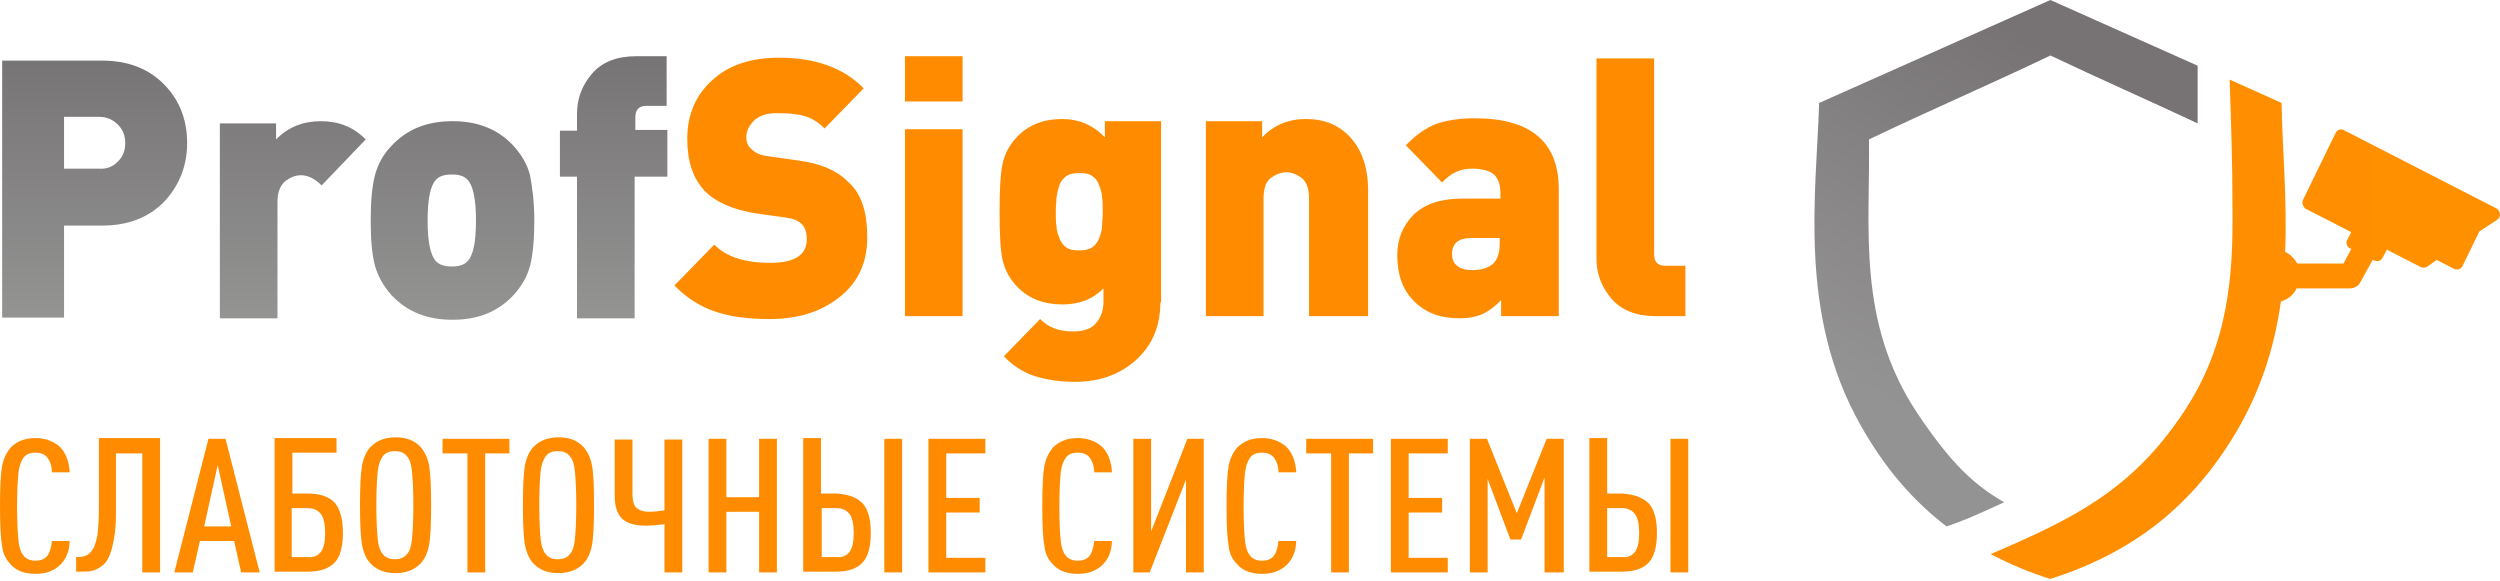
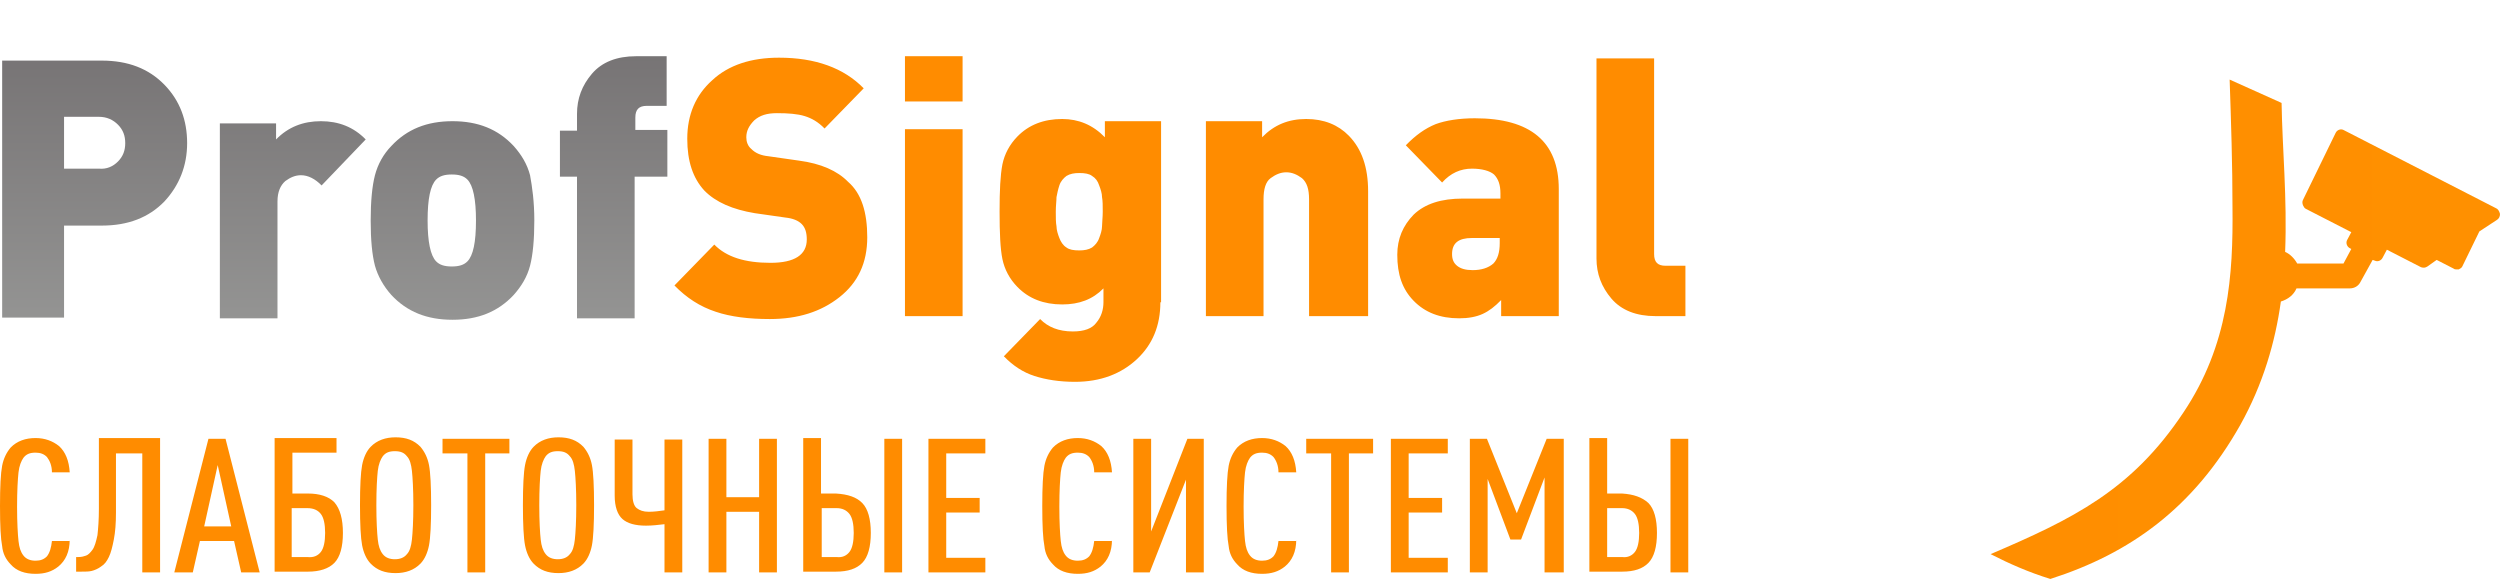
<svg xmlns="http://www.w3.org/2000/svg" width="688" height="160" viewBox="0 0 688 160" fill="none">
  <path fill-rule="evenodd" clip-rule="evenodd" d="M19.187 148.477C19.187 151.893 18.013 154.304 16.055 155.911C14.293 157.317 12.335 157.92 9.789 157.92C6.853 157.92 4.503 157.116 2.937 155.308C1.566 153.902 0.783 152.294 0.587 150.285C0.196 148.276 0 144.66 0 139.235C0 134.011 0.196 130.194 0.587 128.184C0.979 126.175 1.762 124.568 2.937 123.161C4.699 121.353 7.048 120.55 9.789 120.55C12.335 120.55 14.489 121.353 16.251 122.76C18.013 124.367 18.992 126.778 19.187 129.993H14.293C14.293 128.184 13.705 126.778 12.922 125.773C12.139 124.97 11.16 124.568 9.789 124.568C8.223 124.568 7.244 124.97 6.461 125.974C5.874 126.778 5.286 128.184 5.091 129.993C4.895 131.801 4.699 135.016 4.699 139.436C4.699 143.856 4.895 147.071 5.091 148.879C5.286 150.687 5.678 151.893 6.461 152.897C7.244 153.902 8.419 154.304 9.789 154.304C11.16 154.304 12.139 153.902 12.922 153.098C13.705 152.093 14.097 150.687 14.293 148.879H19.187V148.477ZM44.053 157.518H39.158V124.769H31.914V141.043C31.914 144.057 31.718 146.468 31.326 148.477C30.935 150.486 30.543 152.093 29.956 153.299C29.369 154.504 28.781 155.308 27.802 155.911C27.019 156.514 26.04 156.915 25.257 157.116C24.474 157.317 23.495 157.317 22.32 157.317H20.95V153.299H21.537C22.516 153.299 23.103 153.098 23.691 152.897C24.278 152.696 24.865 152.093 25.453 151.29C26.04 150.486 26.432 149.08 26.823 147.271C27.019 145.463 27.215 143.052 27.215 140.038V120.55H44.053V157.518ZM71.463 157.518H66.373L64.415 148.879H55.017L53.059 157.518H47.968L57.367 120.75H62.065L71.463 157.518ZM63.632 144.86L59.912 127.983L56.192 144.86H63.632ZM94.371 146.669C94.371 150.486 93.588 153.299 92.021 154.906C90.455 156.514 87.91 157.317 84.777 157.317H75.575V120.55H92.609V124.568H80.47V135.819H84.777C87.91 135.819 90.455 136.623 92.021 138.23C93.588 140.038 94.371 142.851 94.371 146.669ZM88.301 151.893C89.084 150.888 89.476 149.08 89.476 146.669C89.476 144.258 89.084 142.449 88.301 141.445C87.518 140.44 86.343 139.838 84.581 139.838H80.274V153.299H84.581C86.343 153.5 87.518 152.897 88.301 151.893ZM118.061 127.983C118.453 129.993 118.649 133.81 118.649 139.034C118.649 144.258 118.453 148.075 118.061 150.084C117.67 152.093 116.887 153.902 115.712 155.107C113.95 156.915 111.6 157.719 108.859 157.719C105.922 157.719 103.769 156.915 102.007 155.107C100.832 153.902 100.049 152.093 99.657 150.084C99.266 148.075 99.07 144.258 99.07 139.034C99.07 133.81 99.266 129.993 99.657 127.983C100.049 125.974 100.832 124.166 102.007 122.961C103.769 121.152 106.118 120.349 108.859 120.349C111.796 120.349 113.95 121.152 115.712 122.961C116.887 124.367 117.67 125.974 118.061 127.983ZM113.362 148.477C113.558 146.669 113.754 143.454 113.754 139.034C113.754 134.614 113.558 131.399 113.362 129.591C113.167 127.783 112.775 126.376 111.992 125.572C111.209 124.568 110.23 124.166 108.663 124.166C107.097 124.166 106.118 124.568 105.335 125.572C104.748 126.376 104.16 127.783 103.964 129.591C103.769 131.399 103.573 134.614 103.573 139.034C103.573 143.454 103.769 146.669 103.964 148.477C104.16 150.285 104.552 151.491 105.335 152.495C106.118 153.5 107.293 153.902 108.663 153.902C110.034 153.902 111.209 153.5 111.992 152.495C112.775 151.692 113.167 150.285 113.362 148.477ZM140.381 124.769H133.529V157.518H128.634V124.769H121.781V120.75H140.186V124.769H140.381ZM162.897 127.983C163.289 129.993 163.485 133.81 163.485 139.034C163.485 144.258 163.289 148.075 162.897 150.084C162.506 152.093 161.723 153.902 160.548 155.107C158.786 156.915 156.436 157.719 153.695 157.719C150.758 157.719 148.605 156.915 146.842 155.107C145.668 153.902 144.885 152.093 144.493 150.084C144.101 148.075 143.906 144.258 143.906 139.034C143.906 133.81 144.101 129.993 144.493 127.983C144.885 125.974 145.668 124.166 146.842 122.961C148.605 121.152 150.954 120.349 153.695 120.349C156.632 120.349 158.786 121.152 160.548 122.961C161.723 124.367 162.506 125.974 162.897 127.983ZM158.198 148.477C158.394 146.669 158.59 143.454 158.59 139.034C158.59 134.614 158.394 131.399 158.198 129.591C158.003 127.783 157.611 126.376 156.828 125.572C156.045 124.568 155.066 124.166 153.499 124.166C151.933 124.166 150.954 124.568 150.171 125.572C149.584 126.376 148.996 127.783 148.8 129.591C148.605 131.399 148.409 134.614 148.409 139.034C148.409 143.454 148.605 146.669 148.8 148.477C148.996 150.285 149.388 151.491 150.171 152.495C150.954 153.5 152.129 153.902 153.499 153.902C154.87 153.902 156.045 153.5 156.828 152.495C157.611 151.692 158.003 150.285 158.198 148.477ZM187.763 157.518H182.868V144.258C181.106 144.459 179.539 144.66 177.777 144.66C174.84 144.66 172.687 144.057 171.316 142.851C169.946 141.646 169.163 139.436 169.163 136.422V120.951H174.057V136.02C174.057 137.828 174.449 139.235 175.232 139.838C176.015 140.44 176.994 140.842 178.56 140.842C179.931 140.842 181.497 140.641 182.868 140.44V120.951H187.763V157.518ZM213.803 157.518H208.908V140.842H199.902V157.518H195.007V120.75H199.902V136.824H208.908V120.75H213.803V157.518ZM248.262 157.518H243.367V120.75H248.262V157.518ZM237.297 138.431C238.864 140.038 239.647 142.851 239.647 146.669C239.647 150.486 238.864 153.299 237.297 154.906C235.731 156.514 233.382 157.317 230.053 157.317H221.047V120.55H225.942V135.819H230.053C233.382 136.02 235.731 136.824 237.297 138.431ZM233.773 151.893C234.556 150.888 234.948 149.08 234.948 146.669C234.948 144.258 234.556 142.449 233.773 141.445C232.99 140.44 231.815 139.838 230.249 139.838H226.137V153.299H230.249C231.815 153.5 232.99 152.897 233.773 151.893ZM271.169 157.518H255.506V120.75H271.169V124.769H260.401V137.025H269.603V141.043H260.401V153.5H271.169V157.518ZM306.02 148.477C306.02 151.893 304.845 154.304 302.887 155.911C301.125 157.317 299.167 157.92 296.622 157.92C293.685 157.92 291.335 157.116 289.769 155.308C288.399 153.902 287.616 152.294 287.42 150.285C287.028 148.276 286.832 144.66 286.832 139.235C286.832 134.011 287.028 130.194 287.42 128.184C287.811 126.175 288.594 124.568 289.769 123.161C291.531 121.353 293.881 120.55 296.622 120.55C299.167 120.55 301.321 121.353 303.083 122.76C304.845 124.367 305.824 126.778 306.02 129.993H301.125C301.125 128.184 300.538 126.778 299.754 125.773C298.971 124.97 297.992 124.568 296.622 124.568C295.055 124.568 294.077 124.97 293.293 125.974C292.706 126.778 292.119 128.184 291.923 129.993C291.727 131.801 291.531 135.016 291.531 139.436C291.531 143.856 291.727 147.071 291.923 148.879C292.119 150.687 292.51 151.893 293.293 152.897C294.077 153.902 295.251 154.304 296.622 154.304C297.992 154.304 298.971 153.902 299.754 153.098C300.538 152.093 300.929 150.687 301.125 148.879H306.02V148.477ZM331.277 157.518H326.382V132.002L316.397 157.518H311.893V120.75H316.788V146.267L326.774 120.75H331.277V157.518ZM356.729 148.477C356.729 151.893 355.555 154.304 353.597 155.911C351.835 157.317 349.877 157.92 347.331 157.92C344.395 157.92 342.045 157.116 340.479 155.308C339.108 153.902 338.325 152.294 338.129 150.285C337.738 148.276 337.542 144.66 337.542 139.235C337.542 134.011 337.738 130.194 338.129 128.184C338.521 126.175 339.304 124.568 340.479 123.161C342.241 121.353 344.59 120.55 347.331 120.55C349.877 120.55 352.03 121.353 353.793 122.76C355.555 124.367 356.534 126.778 356.729 129.993H351.835C351.835 128.184 351.247 126.778 350.464 125.773C349.681 124.97 348.702 124.568 347.331 124.568C345.765 124.568 344.786 124.97 344.003 125.974C343.416 126.778 342.828 128.184 342.632 129.993C342.437 131.801 342.241 135.016 342.241 139.436C342.241 143.856 342.437 147.071 342.632 148.879C342.828 150.687 343.22 151.893 344.003 152.897C344.786 153.902 345.961 154.304 347.331 154.304C348.702 154.304 349.681 153.902 350.464 153.098C351.247 152.093 351.639 150.687 351.835 148.879H356.729V148.477ZM378.07 124.769H371.218V157.518H366.323V124.769H359.47V120.75H377.875V124.769H378.07ZM398.433 157.518H382.769V120.75H398.433V124.769H387.664V137.025H396.866V141.043H387.664V153.5H398.433V157.518ZM429.955 157.518H425.06V131.399L418.599 148.477H415.662L409.397 131.801V157.518H404.502V120.75H409.201L417.424 141.244L425.647 120.75H430.346V157.518H429.955ZM464.61 157.518H459.715V120.75H464.61V157.518ZM453.645 138.431C455.212 140.038 455.995 142.851 455.995 146.669C455.995 150.486 455.212 153.299 453.645 154.906C452.079 156.514 449.73 157.317 446.401 157.317H437.395V120.55H442.29V135.819H446.401C449.534 136.02 451.883 136.824 453.645 138.431ZM449.925 151.893C450.709 150.888 451.1 149.08 451.1 146.669C451.1 144.258 450.709 142.449 449.925 141.445C449.142 140.44 447.967 139.838 446.401 139.838H442.29V153.299H446.401C447.967 153.5 449.142 152.897 449.925 151.893Z" fill="#FF8C00" />
  <path fill-rule="evenodd" clip-rule="evenodd" d="M45.234 23.306C49.541 27.727 51.499 33.151 51.499 39.38C51.499 45.608 49.345 51.033 45.234 55.453C40.926 59.873 35.249 62.083 28.004 62.083H17.627V87.399H0.594V16.676H28.004C35.249 16.676 40.926 18.886 45.234 23.306ZM32.508 44.403C33.878 42.996 34.465 41.389 34.465 39.38C34.465 37.371 33.878 35.763 32.508 34.357C31.137 32.95 29.375 32.147 27.221 32.147H17.627V46.412H27.221C29.375 46.613 31.137 45.809 32.508 44.403ZM100.642 38.375L88.503 51.033C86.741 49.225 84.784 48.22 82.826 48.22C81.259 48.22 79.889 48.823 78.518 49.828C77.148 51.033 76.364 52.841 76.364 55.453V87.6H60.505V33.955H75.973V38.375C79.301 34.96 83.413 33.352 88.308 33.352C93.202 33.352 97.314 34.96 100.642 38.375ZM147.045 60.677C147.045 65.901 146.653 70.12 145.87 73.134C145.087 76.147 143.52 78.76 141.367 81.171C137.059 85.791 131.577 88.002 124.529 88.002C117.48 88.002 111.998 85.791 107.691 81.171C105.537 78.76 103.971 75.947 103.188 73.134C102.405 70.12 102.013 66.102 102.013 60.677C102.013 55.453 102.405 51.234 103.188 48.22C103.971 45.206 105.537 42.394 107.691 40.184C111.998 35.562 117.48 33.352 124.529 33.352C131.577 33.352 137.059 35.562 141.367 40.184C143.52 42.594 145.087 45.206 145.87 48.22C146.457 51.435 147.045 55.453 147.045 60.677ZM128.64 71.928C130.207 70.321 130.99 66.704 130.99 60.677C130.99 54.85 130.207 51.033 128.64 49.426C127.661 48.421 126.291 48.019 124.333 48.019C122.375 48.019 121.005 48.421 120.026 49.426C118.459 51.033 117.676 54.65 117.676 60.677C117.676 66.504 118.459 70.321 120.026 71.928C121.005 72.933 122.375 73.335 124.333 73.335C126.291 73.335 127.661 72.933 128.64 71.928ZM183.462 48.622H174.651V87.6H158.792V48.622H154.093V35.964H158.792V31.343C158.792 27.124 160.163 23.507 162.904 20.293C165.645 17.078 169.756 15.471 175.043 15.471H183.462V29.133H177.98C175.826 29.133 174.847 30.138 174.847 32.348V35.763H183.657V48.622H183.462Z" fill="url(#paint0_linear_1342_2510)" />
  <path fill-rule="evenodd" clip-rule="evenodd" d="M238.668 65.298C238.668 72.33 236.123 77.755 231.033 81.773C225.942 85.792 219.677 87.801 211.845 87.801C206.167 87.801 201.077 87.198 196.965 85.792C192.658 84.385 188.938 81.974 185.609 78.559L196.574 67.307C199.902 70.723 204.993 72.33 212.041 72.33C218.698 72.33 222.026 70.12 222.026 65.901C222.026 64.093 221.635 62.686 220.656 61.681C219.677 60.677 218.111 60.074 216.153 59.873L207.734 58.668C201.664 57.663 196.965 55.654 193.833 52.439C190.7 49.024 189.134 44.403 189.134 38.174C189.134 31.544 191.483 26.119 195.986 22.101C200.489 17.882 206.755 15.873 214.39 15.873C224.376 15.873 232.207 18.685 237.69 24.311L226.921 35.361C225.159 33.553 223.397 32.549 221.439 31.946C219.481 31.343 216.936 31.142 213.803 31.142C211.062 31.142 209.104 31.745 207.538 33.151C206.167 34.558 205.384 35.964 205.384 37.773C205.384 38.978 205.776 40.184 206.755 40.987C207.929 42.193 209.496 42.795 211.454 42.996L219.873 44.202C225.942 45.005 230.445 47.015 233.382 50.028C237.102 53.243 238.668 58.467 238.668 65.298ZM264.904 86.997H249.045V35.562H264.904V86.997ZM264.904 27.927H249.045V15.471H264.904V27.927ZM319.334 83.18C319.334 89.609 317.18 94.833 312.873 98.851C308.566 102.869 302.888 105.08 295.839 105.08C291.532 105.08 287.812 104.477 284.679 103.472C281.547 102.468 278.805 100.659 276.26 98.047L286.245 87.801C288.399 90.011 291.336 91.216 295.252 91.216C298.384 91.216 300.538 90.413 301.713 88.805C303.083 87.198 303.671 85.189 303.671 83.18V79.362C300.734 82.376 297.014 83.782 292.315 83.782C287.224 83.782 283.113 82.175 279.98 78.96C277.826 76.75 276.456 74.138 275.869 71.326C275.281 68.513 275.085 64.093 275.085 58.266C275.085 52.439 275.281 48.22 275.869 45.206C276.456 42.394 277.826 39.782 279.98 37.572C283.113 34.357 287.224 32.749 292.315 32.749C296.818 32.749 300.734 34.357 304.062 37.773V33.352H319.53V83.18H319.334ZM303.279 62.284C303.279 61.28 303.475 59.873 303.475 58.266C303.475 56.659 303.475 55.252 303.279 54.248C303.279 53.243 302.888 52.038 302.496 51.033C302.104 49.828 301.517 49.024 300.538 48.421C299.755 47.818 298.58 47.617 297.014 47.617C295.643 47.617 294.469 47.818 293.49 48.421C292.707 49.024 291.923 49.828 291.532 51.033C291.14 52.239 290.944 53.243 290.749 54.248C290.749 55.252 290.553 56.659 290.553 58.266C290.553 59.873 290.553 61.28 290.749 62.284C290.749 63.289 291.14 64.494 291.532 65.499C291.923 66.504 292.511 67.508 293.49 68.111C294.273 68.714 295.448 68.915 297.014 68.915C298.384 68.915 299.559 68.714 300.538 68.111C301.321 67.508 302.104 66.704 302.496 65.499C302.888 64.494 303.279 63.289 303.279 62.284ZM376.113 86.997H360.254V54.85C360.254 52.038 359.667 50.229 358.296 49.024C356.926 48.019 355.555 47.416 353.989 47.416C352.422 47.416 351.052 48.019 349.681 49.024C348.311 50.028 347.723 52.038 347.723 54.85V86.997H331.864V33.352H347.332V37.773C350.66 34.357 354.576 32.749 359.471 32.749C364.366 32.749 368.281 34.357 371.218 37.371C374.743 40.987 376.505 46.01 376.505 52.64V86.997H376.113ZM428.585 86.997H413.117V82.577C411.355 84.385 409.789 85.591 408.027 86.394C406.265 87.198 404.111 87.6 401.566 87.6C396.279 87.6 392.168 85.993 389.035 82.778C385.903 79.563 384.532 75.545 384.532 70.12C384.532 65.7 386.098 62.083 389.035 59.07C392.168 56.056 396.671 54.65 402.545 54.65H412.922V53.243C412.922 50.832 412.334 49.225 411.159 48.019C409.985 47.015 407.831 46.412 405.09 46.412C401.957 46.412 399.216 47.617 396.867 50.229L386.882 39.983C389.623 37.17 392.168 35.361 395.105 34.156C397.846 33.151 401.566 32.549 405.873 32.549C421.145 32.549 428.976 38.978 428.976 52.038V86.997H428.585ZM412.726 66.905V65.499H405.09C401.37 65.499 399.608 66.905 399.608 69.919C399.608 71.326 399.999 72.33 400.978 73.134C401.957 73.938 403.328 74.339 405.286 74.339C407.635 74.339 409.593 73.737 410.964 72.531C412.138 71.326 412.726 69.517 412.726 66.905ZM464.023 86.997H455.604C450.317 86.997 446.206 85.39 443.465 82.175C440.724 78.96 439.353 75.344 439.353 71.125V16.073H455.212V69.919C455.212 72.129 456.191 73.134 458.345 73.134H463.827V86.997H464.023Z" fill="#FF8C00" />
-   <path fill-rule="evenodd" clip-rule="evenodd" d="M564.263 15.27C548.404 22.904 530.196 30.74 514.337 38.375C514.728 62.485 510.812 88.403 527.65 113.719C537.244 127.984 543.314 133.409 551.537 138.231C546.251 140.642 541.16 143.053 535.678 144.861C526.476 137.829 518.644 128.788 511.987 116.934C494.758 86.394 499.848 53.243 500.631 28.329L564.263 0L604.792 18.082V33.955C591.087 27.526 577.381 21.498 564.263 15.27Z" fill="url(#paint1_linear_1342_2510)" />
  <path fill-rule="evenodd" clip-rule="evenodd" d="M686.824 57.262L644.924 35.764C644.141 35.362 643.162 35.764 642.771 36.567L633.764 55.052C633.569 55.453 633.569 55.855 633.764 56.458C633.96 56.86 634.156 57.262 634.548 57.463L647.078 63.892L645.903 66.102C645.512 66.906 645.903 67.91 646.687 68.312L647.078 68.513L644.924 72.531H632.198C631.415 71.125 630.24 69.919 628.87 69.317C629.457 54.65 628.087 40.787 627.891 28.33L613.598 21.9C613.99 33.554 614.381 45.207 614.381 57.061C614.577 75.545 613.402 94.833 600.872 113.518C586.579 135.017 570.328 142.852 547.812 152.496C552.903 155.108 558.385 157.519 564.259 159.327C586.187 152.295 603.613 139.839 616.535 116.934C622.8 105.683 626.129 94.23 627.695 82.979C629.653 82.376 631.219 81.171 632.002 79.363H646.687C647.861 79.363 649.036 78.76 649.623 77.554L652.952 71.527L653.539 71.728C654.322 72.13 655.301 71.728 655.693 70.924L656.868 68.714L666.266 73.536C666.853 73.737 667.44 73.737 668.028 73.335L670.573 71.527L675.272 73.938C675.468 74.139 675.859 74.139 676.055 74.139C676.251 74.139 676.447 74.139 676.643 74.139C677.034 73.938 677.426 73.737 677.621 73.335L682.32 63.691L687.215 60.476C687.802 60.075 687.998 59.472 687.998 58.869C687.803 58.065 687.411 57.463 686.824 57.262Z" fill="url(#paint2_linear_1342_2510)" />
  <defs>
    <linearGradient id="paint0_linear_1342_2510" x1="92.009" y1="15.502" x2="92.009" y2="88.188" gradientUnits="userSpaceOnUse">
      <stop stop-color="#777475" />
      <stop offset="1" stop-color="#949493" />
    </linearGradient>
    <linearGradient id="paint1_linear_1342_2510" x1="512.004" y1="106.142" x2="568.611" y2="18.152" gradientUnits="userSpaceOnUse">
      <stop stop-color="#949393" />
      <stop offset="1" stop-color="#777375" />
    </linearGradient>
    <linearGradient id="paint2_linear_1342_2510" x1="547.739" y1="90.52" x2="687.765" y2="90.52" gradientUnits="userSpaceOnUse">
      <stop stop-color="#FF8E00" />
      <stop offset="1" stop-color="#FF9000" />
    </linearGradient>
  </defs>
</svg>